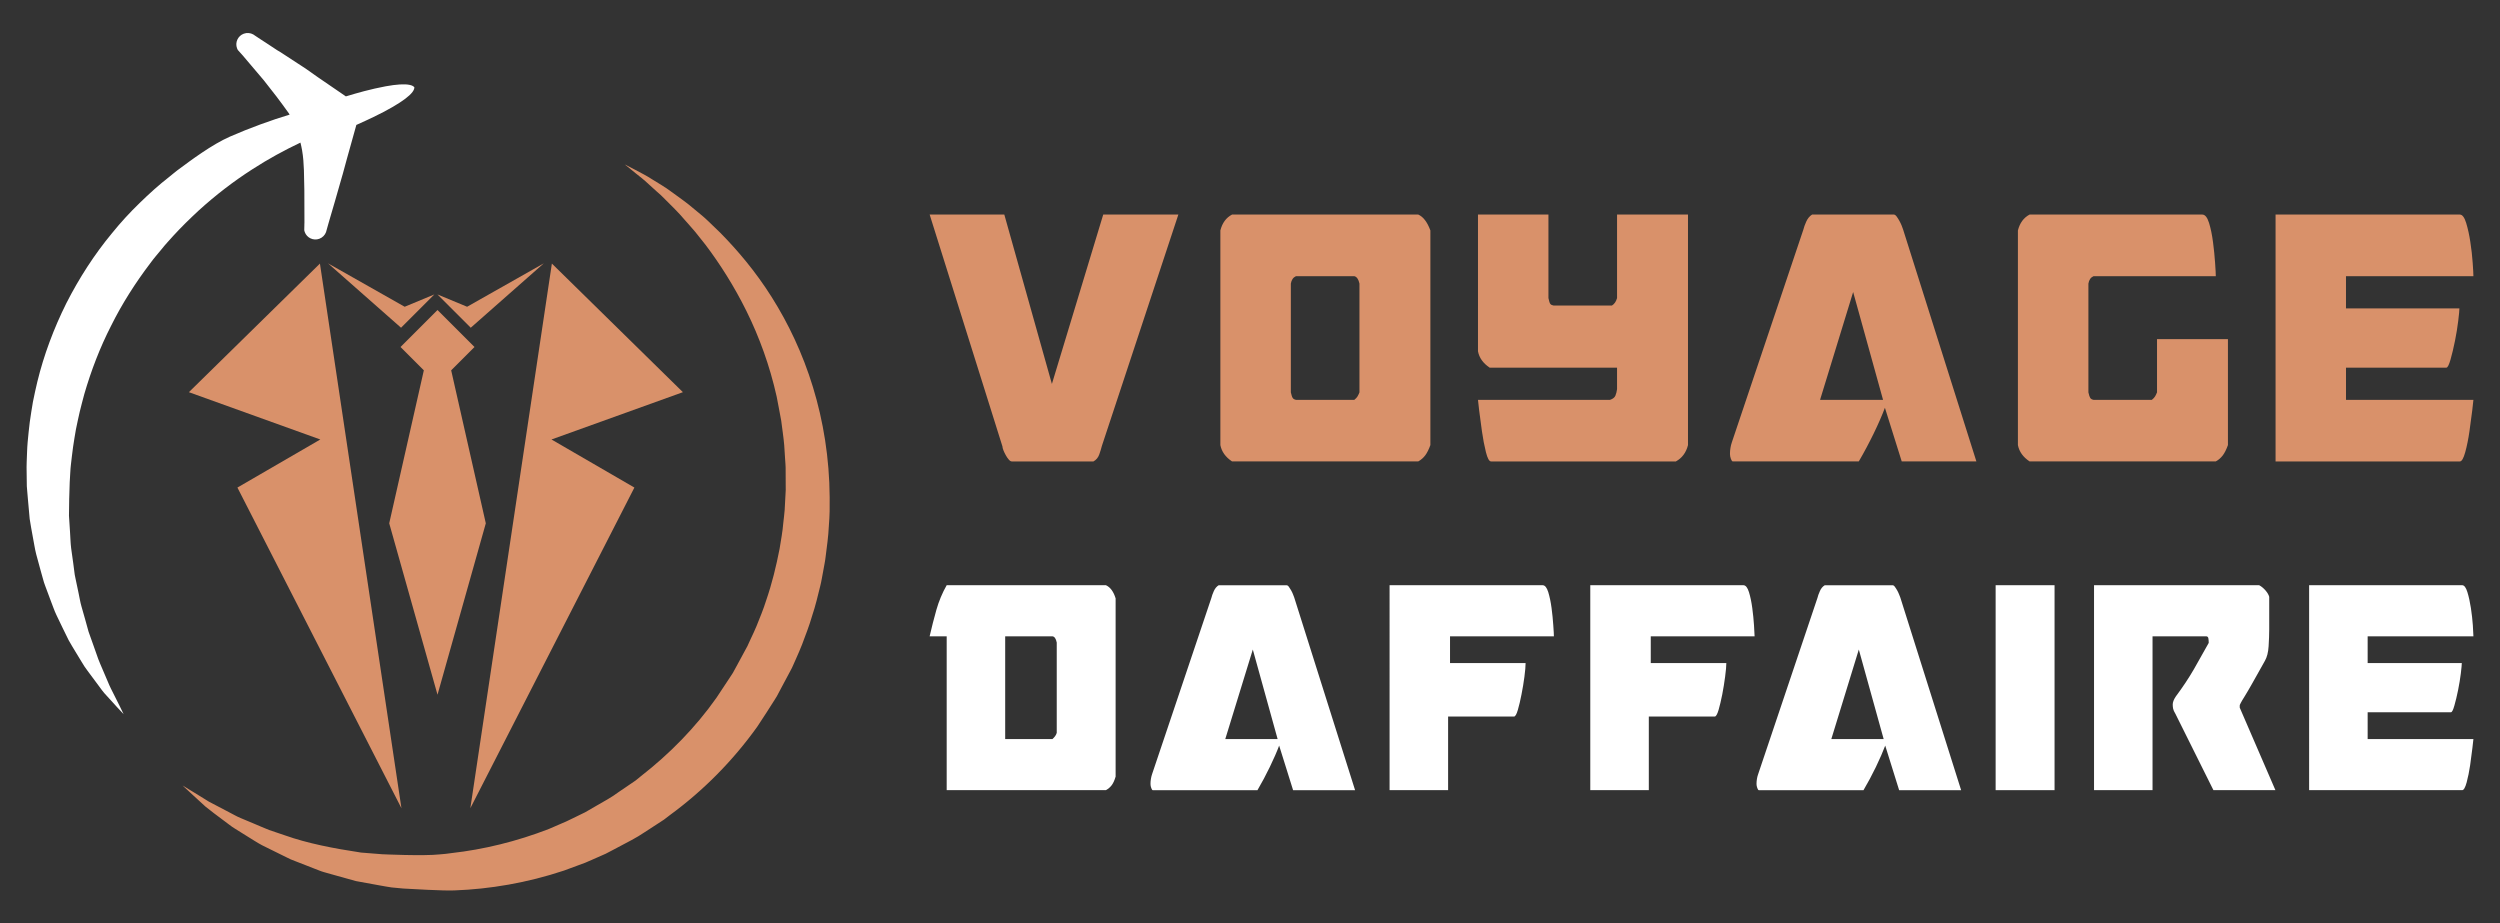
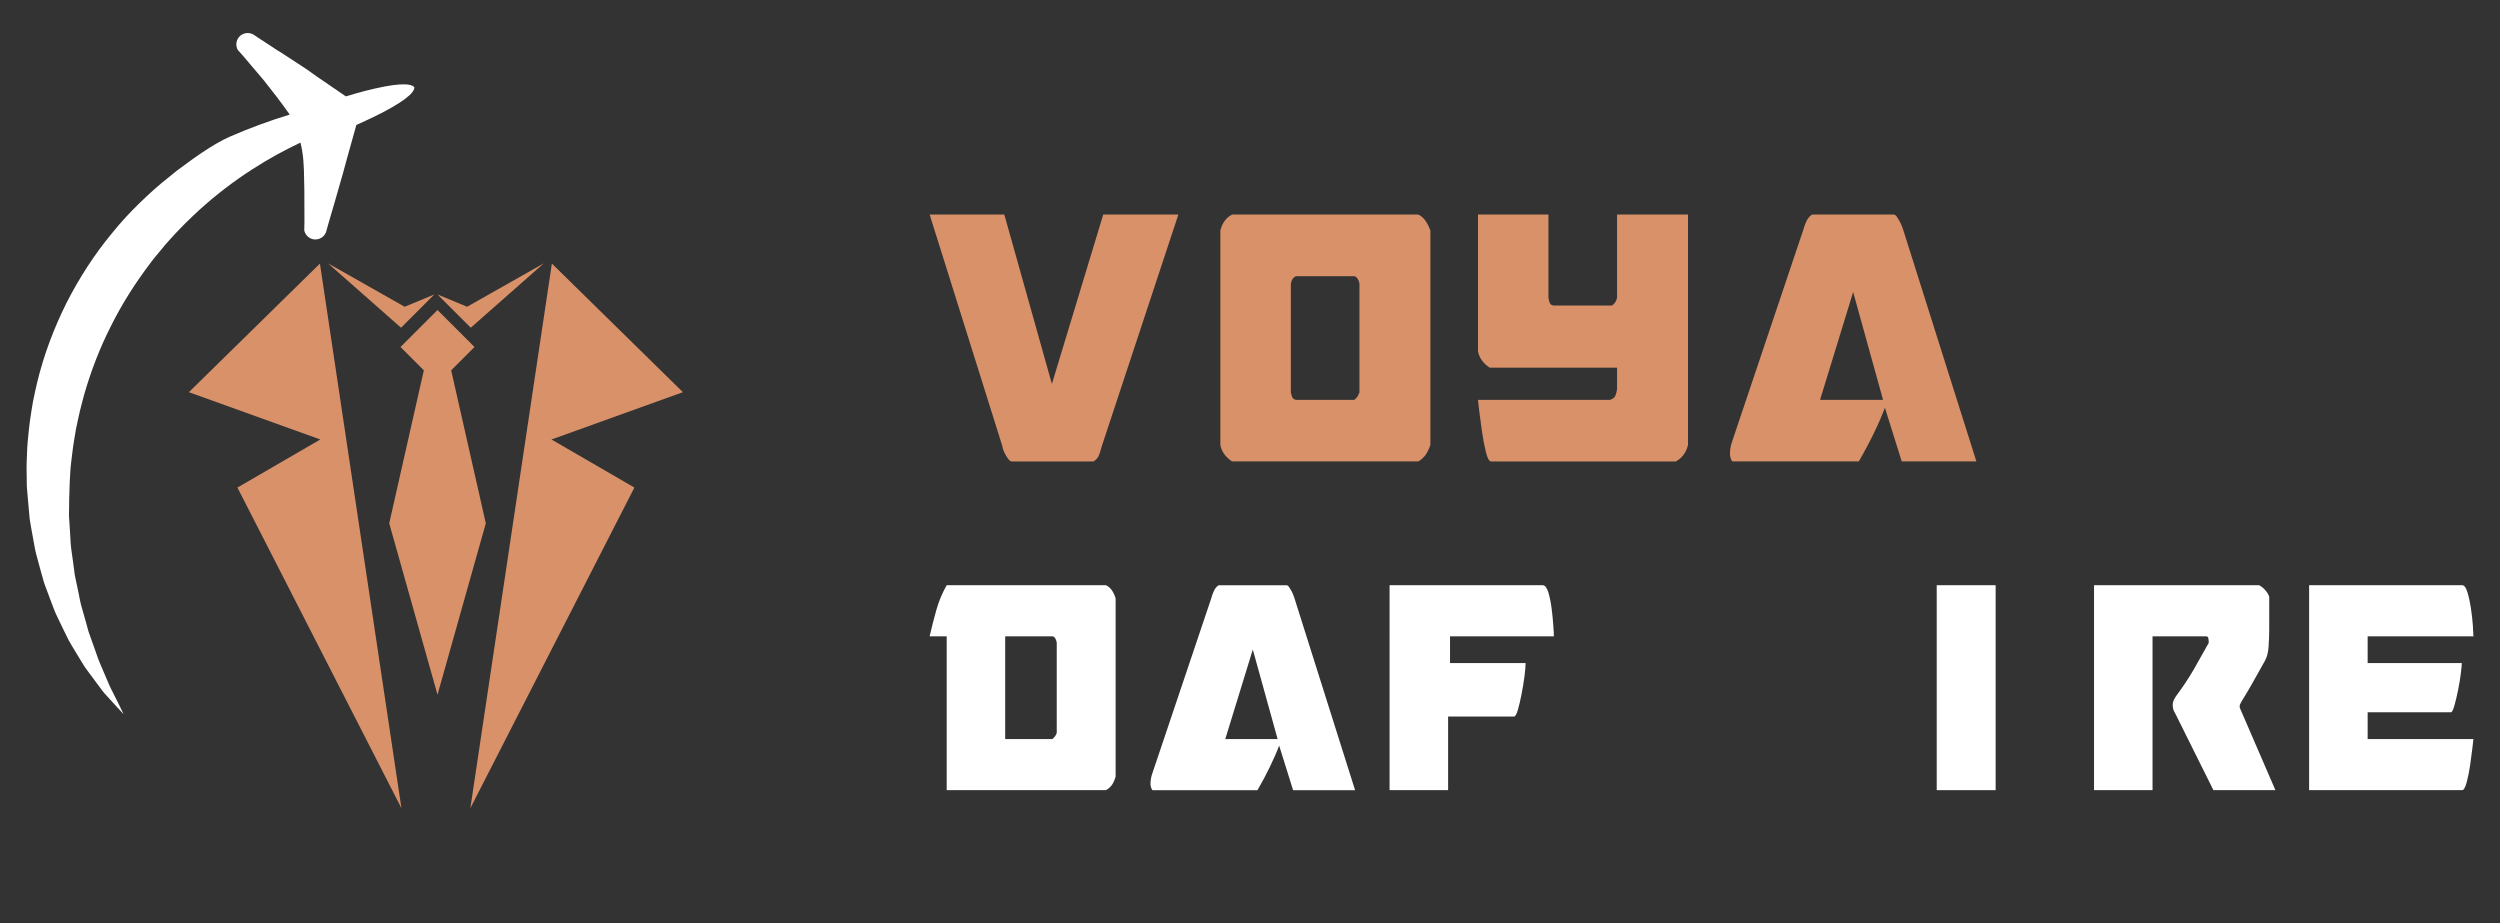
<svg xmlns="http://www.w3.org/2000/svg" version="1.1" id="Calque_1" x="0px" y="0px" width="189.5px" height="70px" viewBox="0 0 189.5 70" enable-background="new 0 0 189.5 70" xml:space="preserve">
  <rect x="0" y="0" width="189.5" height="70" fill="#333333" stroke="none" />
  <g>
    <g>
      <path fill="#FFFFFF" d="M71.759,44.359H83.83c0.334,0.153,0.578,0.488,0.734,0.998v13.51c-0.079,0.273-0.176,0.49-0.293,0.648    c-0.118,0.156-0.265,0.282-0.441,0.379H71.759V48.233h-1.293c0.157-0.685,0.329-1.354,0.514-2.013    C71.166,45.567,71.425,44.944,71.759,44.359z M76.193,48.233v7.786h3.583c0.177-0.155,0.284-0.314,0.325-0.472v-6.842    c-0.06-0.297-0.167-0.45-0.325-0.473H76.193z" />
      <path fill="#FFFFFF" d="M87.238,59.046c0.019-0.123,0.047-0.238,0.086-0.355l4.496-13.36c0.037-0.159,0.103-0.335,0.19-0.531    c0.088-0.196,0.21-0.344,0.366-0.439h5.14c0.06,0,0.12,0.035,0.178,0.116c0.059,0.08,0.118,0.174,0.177,0.278    c0.059,0.107,0.108,0.21,0.146,0.31c0.04,0.098,0.068,0.176,0.088,0.232l4.611,14.599h-4.699l-1.057-3.38    c-0.176,0.474-0.413,1.012-0.706,1.618c-0.293,0.607-0.606,1.194-0.939,1.762h-7.931c-0.04,0-0.078-0.051-0.117-0.159    c-0.041-0.108-0.059-0.21-0.059-0.309C87.208,59.29,87.217,59.163,87.238,59.046z M96.843,56.02l-1.88-6.785l-2.087,6.785H96.843z    " />
      <path fill="#FFFFFF" d="M116.93,44.359c0.178,0,0.319,0.177,0.429,0.528c0.107,0.352,0.189,0.752,0.249,1.202    c0.059,0.45,0.104,0.887,0.131,1.309c0.032,0.42,0.046,0.699,0.046,0.835h-7.873v2.029h5.728c0,0.236-0.029,0.578-0.087,1.028    c-0.06,0.45-0.132,0.9-0.223,1.349c-0.086,0.449-0.182,0.845-0.278,1.177c-0.098,0.335-0.195,0.499-0.294,0.499h-4.991v5.579    h-4.437V44.359H116.93z" />
-       <path fill="#FFFFFF" d="M132.147,44.359c0.177,0,0.317,0.177,0.426,0.528c0.107,0.352,0.19,0.752,0.25,1.202    c0.059,0.45,0.104,0.887,0.131,1.309c0.028,0.42,0.045,0.699,0.045,0.835h-7.871v2.029h5.728c0,0.236-0.032,0.578-0.091,1.028    s-0.131,0.9-0.218,1.349c-0.088,0.449-0.184,0.845-0.279,1.177c-0.1,0.335-0.197,0.499-0.295,0.499h-4.993v5.579h-4.437V44.359    H132.147z" />
-       <path fill="#FFFFFF" d="M133.175,59.046c0.02-0.123,0.047-0.238,0.09-0.355l4.495-13.36c0.036-0.159,0.102-0.335,0.19-0.531    c0.085-0.196,0.207-0.344,0.367-0.439h5.14c0.057,0,0.116,0.035,0.173,0.116c0.061,0.08,0.118,0.174,0.179,0.278    c0.058,0.107,0.108,0.21,0.146,0.31c0.039,0.098,0.068,0.176,0.091,0.232l4.608,14.599h-4.699l-1.055-3.38    c-0.178,0.474-0.415,1.012-0.705,1.618c-0.294,0.607-0.608,1.194-0.942,1.762h-7.929c-0.041,0-0.082-0.051-0.119-0.159    c-0.04-0.108-0.061-0.21-0.061-0.309C133.144,59.29,133.155,59.163,133.175,59.046z M142.781,56.02l-1.883-6.785l-2.084,6.785    H142.781z" />
-       <path fill="#FFFFFF" d="M151.269,44.359h4.466v15.535h-4.466V44.359z" />
+       <path fill="#FFFFFF" d="M151.269,44.359v15.535h-4.466V44.359z" />
      <path fill="#FFFFFF" d="M171.243,44.359c0.153,0.078,0.312,0.205,0.47,0.381c0.153,0.177,0.253,0.341,0.294,0.499v2.466    c0,0.393-0.018,0.817-0.046,1.281c-0.028,0.461-0.122,0.826-0.278,1.1c-0.394,0.704-0.709,1.272-0.956,1.704    c-0.244,0.431-0.438,0.764-0.585,0.999c-0.147,0.233-0.246,0.4-0.294,0.499c-0.051,0.098-0.076,0.157-0.076,0.176v0.175    l2.705,6.256h-4.699l-2.881-5.787c-0.095-0.154-0.155-0.286-0.175-0.395c-0.02-0.106-0.029-0.211-0.029-0.31    c0-0.174,0.077-0.381,0.236-0.614c0.525-0.704,0.98-1.391,1.366-2.057c0.38-0.664,0.755-1.332,1.127-2    c0-0.136-0.01-0.253-0.028-0.353c-0.019-0.097-0.076-0.146-0.174-0.146h-4.057v11.661h-4.435V44.359H171.243z" />
      <path fill="#FFFFFF" d="M175.031,44.359h11.604c0.154,0,0.288,0.177,0.395,0.528c0.108,0.352,0.195,0.752,0.264,1.202    c0.07,0.45,0.116,0.887,0.148,1.309c0.028,0.42,0.043,0.699,0.043,0.835h-8.017v2.029h7.136c0,0.116-0.025,0.376-0.072,0.777    c-0.052,0.4-0.117,0.823-0.207,1.265c-0.088,0.436-0.183,0.831-0.281,1.173c-0.095,0.344-0.183,0.512-0.263,0.512h-6.313v2.03    h8.017c0,0.037-0.022,0.258-0.075,0.662c-0.046,0.396-0.107,0.841-0.173,1.318c-0.07,0.482-0.161,0.914-0.265,1.309    c-0.107,0.39-0.221,0.586-0.337,0.586h-11.604V44.359z" />
    </g>
    <g>
      <path fill="#D9916A" d="M79.734,29.104l3.891-12.84h5.695L83.52,33.809c-0.047,0.19-0.112,0.402-0.195,0.637    c-0.083,0.235-0.229,0.414-0.442,0.531h-6.19c-0.07,0-0.148-0.047-0.229-0.142c-0.083-0.094-0.16-0.206-0.23-0.337    c-0.071-0.129-0.131-0.253-0.177-0.371c-0.047-0.117-0.07-0.212-0.07-0.282l-5.519-17.581h5.659L79.734,29.104z" />
      <path fill="#D9916A" d="M92.504,33.738V17.466c0.142-0.565,0.437-0.967,0.884-1.202h14.115c0.377,0.165,0.683,0.565,0.919,1.202    v16.272c-0.119,0.33-0.248,0.589-0.389,0.777c-0.142,0.188-0.319,0.344-0.531,0.461H93.389    C92.893,34.646,92.599,34.233,92.504,33.738z M97.988,30.166c0.047,0.07,0.128,0.119,0.247,0.142h4.423    c0.117-0.095,0.199-0.185,0.247-0.267c0.047-0.08,0.095-0.183,0.142-0.3v-8.243c-0.071-0.329-0.201-0.518-0.389-0.564h-4.423    c-0.212,0.095-0.342,0.281-0.389,0.564v8.243C97.893,29.953,97.939,30.095,97.988,30.166z" />
      <path fill="#D9916A" d="M127.031,34.977h-14.009c-0.142,0-0.272-0.235-0.39-0.708c-0.118-0.472-0.218-0.995-0.3-1.573    c-0.083-0.578-0.154-1.108-0.213-1.593c-0.059-0.482-0.088-0.748-0.088-0.795h10.012c0.211-0.071,0.346-0.178,0.405-0.319    c0.059-0.141,0.102-0.306,0.124-0.495v-1.627h-9.657c-0.495-0.331-0.79-0.743-0.884-1.238V16.264h5.341v6.331    c0.047,0.236,0.095,0.385,0.144,0.443c0.045,0.058,0.129,0.101,0.247,0.123h4.42c0.189-0.117,0.318-0.306,0.39-0.566v-6.331h5.377    v17.475C127.809,34.304,127.502,34.718,127.031,34.977z" />
      <path fill="#D9916A" d="M131.169,33.949c0.021-0.141,0.059-0.282,0.106-0.423l5.412-16.096c0.046-0.189,0.123-0.401,0.228-0.637    c0.108-0.235,0.254-0.414,0.443-0.53h6.19c0.071,0,0.142,0.048,0.212,0.141c0.071,0.095,0.142,0.207,0.214,0.336    c0.071,0.13,0.13,0.255,0.177,0.372c0.045,0.118,0.082,0.213,0.104,0.284l5.555,17.58h-5.659l-1.275-4.067    c-0.21,0.564-0.493,1.214-0.847,1.944c-0.355,0.731-0.733,1.439-1.133,2.123h-9.551c-0.047,0-0.096-0.064-0.144-0.193    c-0.045-0.129-0.07-0.254-0.07-0.373C131.132,34.245,131.144,34.092,131.169,33.949z M142.735,30.308l-2.266-8.172l-2.508,8.172    H142.735z" />
-       <path fill="#D9916A" d="M153.843,34.977c-0.495-0.33-0.79-0.743-0.885-1.238V17.466c0.143-0.565,0.438-0.967,0.885-1.202h13.09    c0.212,0,0.381,0.212,0.514,0.637c0.129,0.425,0.229,0.906,0.299,1.45c0.071,0.542,0.124,1.068,0.158,1.573    c0.035,0.508,0.054,0.845,0.054,1.01h-9.267c-0.215,0.095-0.344,0.281-0.39,0.564v8.243c0.046,0.212,0.094,0.354,0.141,0.425    c0.046,0.07,0.13,0.119,0.249,0.142h4.42c0.118-0.095,0.201-0.185,0.248-0.267c0.048-0.08,0.095-0.183,0.143-0.3v-4.033h5.375    v8.03c-0.117,0.33-0.246,0.589-0.388,0.777s-0.318,0.344-0.531,0.461H153.843z" />
-       <path fill="#D9916A" d="M172.486,16.264h13.971c0.188,0,0.35,0.212,0.479,0.637s0.236,0.906,0.317,1.45    c0.084,0.542,0.143,1.068,0.177,1.573c0.037,0.508,0.054,0.845,0.054,1.01h-9.658v2.44h8.597c0,0.141-0.029,0.454-0.088,0.938    c-0.058,0.483-0.14,0.989-0.246,1.521c-0.107,0.531-0.22,1.001-0.337,1.415c-0.119,0.413-0.224,0.619-0.317,0.619h-7.608v2.441    h9.658c0,0.047-0.029,0.313-0.088,0.795c-0.059,0.484-0.131,1.015-0.213,1.593s-0.188,1.102-0.317,1.573    c-0.13,0.473-0.266,0.708-0.408,0.708h-13.971V16.264z" />
    </g>
    <g>
      <g>
        <g>
          <polyline fill="#D9916A" points="24.251,19.979 14.317,29.727 24.279,33.313 17.996,36.957 30.429,61.262     " />
          <polyline fill="#D9916A" points="35.652,61.262 48.087,36.957 41.803,33.313 51.764,29.727 41.832,19.979     " />
        </g>
        <polygon fill="#D9916A" points="34.199,28.071 35.967,26.303 33.163,23.5 30.36,26.303 32.127,28.071 29.503,39.667      33.163,52.66 36.824,39.667    " />
        <g>
          <polyline fill="#D9916A" points="32.923,22.318 30.399,24.842 24.862,19.961 30.675,23.252     " />
          <polyline fill="#D9916A" points="33.159,22.318 35.682,24.842 41.22,19.961 35.407,23.252     " />
        </g>
      </g>
-       <path fill="#D9916A" d="M34.448,67.493c2.677-0.098,5.505-0.571,8.307-1.505c0.355-0.131,0.712-0.262,1.07-0.396l0.539-0.199    l0.49-0.213c0.323-0.144,0.647-0.286,0.973-0.429l0.062-0.027l0.076-0.038l0.032-0.017l0.125-0.066l0.251-0.13l0.503-0.267    c0.671-0.358,1.361-0.694,1.997-1.13c0.324-0.21,0.648-0.42,0.972-0.632l0.486-0.317l0.462-0.354    c2.51-1.836,4.764-4.111,6.606-6.688c0.452-0.671,0.888-1.366,1.326-2.052c0.053-0.084,0.113-0.172,0.159-0.256l0.13-0.245    l0.261-0.491l0.523-0.979l0.13-0.245l0.101-0.192l0.061-0.134l0.24-0.538c0.153-0.363,0.326-0.717,0.461-1.085    c0.275-0.734,0.561-1.462,0.775-2.209c0.248-0.739,0.426-1.494,0.61-2.243c0.096-0.372,0.146-0.754,0.223-1.128    c0.063-0.378,0.15-0.75,0.189-1.13c0.095-0.755,0.202-1.496,0.238-2.274c0.023-0.379,0.06-0.781,0.06-1.135    c0.001-0.35,0.002-0.7,0.003-1.049c-0.019-2.988-0.481-5.788-1.267-8.36c-0.784-2.567-1.887-4.859-3.123-6.816    c-1.235-1.962-2.613-3.576-3.917-4.897c-0.333-0.321-0.657-0.634-0.969-0.933c-0.313-0.3-0.646-0.555-0.952-0.813    c-0.603-0.526-1.215-0.937-1.745-1.328c-0.524-0.398-1.052-0.686-1.48-0.959c-0.43-0.279-0.814-0.47-1.123-0.635    c-0.622-0.323-0.953-0.496-0.953-0.496s0.29,0.234,0.833,0.677c0.271,0.22,0.619,0.479,0.983,0.826    c0.186,0.169,0.385,0.351,0.598,0.542c0.106,0.095,0.217,0.192,0.33,0.293c0.108,0.106,0.219,0.218,0.334,0.331    c0.452,0.46,0.97,0.943,1.467,1.538c0.25,0.292,0.526,0.582,0.79,0.901c0.258,0.325,0.524,0.659,0.801,1.007    c1.065,1.414,2.142,3.09,3.093,5.015c0.95,1.924,1.758,4.106,2.285,6.479c0.106,0.6,0.238,1.199,0.342,1.812    c0.074,0.619,0.177,1.238,0.229,1.87c0.02,0.316,0.041,0.634,0.061,0.955c0.018,0.319,0.055,0.638,0.046,0.963    c0.001,0.323,0.002,0.648,0.004,0.975l0.003,0.489l-0.025,0.47c-0.018,0.35-0.038,0.697-0.056,1.048    c-0.021,0.351-0.073,0.646-0.103,0.975c-0.05,0.634-0.174,1.3-0.281,1.964c-0.257,1.32-0.577,2.644-1.025,3.938    c-0.202,0.653-0.471,1.287-0.725,1.927c-0.125,0.321-0.286,0.627-0.427,0.942l-0.215,0.47l-0.054,0.118    c0.067-0.128,0.01-0.019,0.019-0.037l-0.015,0.029l-0.034,0.062l-0.133,0.243l-0.528,0.978l-0.266,0.487l-0.133,0.245    c-0.044,0.079-0.092,0.142-0.138,0.213l-1.11,1.679c-1.602,2.273-3.575,4.271-5.736,5.952l-0.398,0.324l-0.423,0.288    c-0.283,0.192-0.563,0.383-0.844,0.574c-0.544,0.411-1.144,0.726-1.725,1.064c-0.279,0.162-0.555,0.321-0.833,0.482    c-0.319,0.155-0.639,0.313-0.957,0.466l-0.474,0.229l-0.441,0.19c-0.295,0.126-0.589,0.255-0.88,0.381    c-2.445,0.945-4.942,1.552-7.355,1.823c-0.301,0.048-0.603,0.076-0.901,0.1c-1.235,0.138-4.375-0.01-4.375-0.01    c-0.544-0.043-1.078-0.085-1.602-0.127c-2.114-0.318-4.075-0.704-5.741-1.295c-0.419-0.143-0.827-0.28-1.219-0.413    c-0.387-0.148-0.748-0.318-1.106-0.463c-0.356-0.149-0.698-0.293-1.025-0.43c-0.332-0.13-0.617-0.312-0.905-0.453    c-0.573-0.301-1.084-0.567-1.528-0.801c-0.429-0.264-0.792-0.489-1.088-0.672c-0.598-0.364-0.917-0.558-0.917-0.558    s0.273,0.253,0.786,0.729c0.259,0.238,0.58,0.53,0.957,0.876c0.393,0.325,0.868,0.669,1.396,1.067    c0.27,0.189,0.535,0.425,0.849,0.61c0.311,0.194,0.635,0.396,0.974,0.608c0.342,0.207,0.69,0.441,1.074,0.645    c0.388,0.191,0.79,0.391,1.206,0.596c0.209,0.104,0.421,0.209,0.637,0.314c0.109,0.053,0.218,0.106,0.327,0.159    c0.114,0.046,0.229,0.089,0.343,0.134c0.462,0.181,0.937,0.366,1.426,0.557c0.246,0.09,0.491,0.204,0.749,0.275    c0.26,0.073,0.522,0.146,0.788,0.222c0.533,0.149,1.08,0.301,1.637,0.456c0.582,0.104,1.174,0.215,1.779,0.324    c0.301,0.051,0.615,0.116,0.918,0.156c0.294,0.027,0.59,0.058,0.89,0.084C31.133,67.381,33.645,67.534,34.448,67.493z" />
    </g>
    <path fill-rule="evenodd" clip-rule="evenodd" fill="#FFFFFF" d="M17.425,10.358c1.482-0.651,3.165-1.26,4.529-1.67   c-0.027-0.041-0.053-0.088-0.078-0.122c-0.596-0.838-1.226-1.667-1.883-2.483L18.625,4.47l-0.202-0.24   c-0.028-0.032-0.058-0.063-0.087-0.097c-0.021-0.023-0.042-0.047-0.063-0.07c-0.082-0.092-0.165-0.184-0.248-0.276   c-0.022-0.039-0.042-0.081-0.057-0.126c-0.166-0.446,0.063-0.942,0.51-1.106c0.244-0.091,0.505-0.062,0.717,0.054l0.122,0.083   l0.436,0.289l0.386,0.25l0.87,0.574l0.25,0.148l1.86,1.215V5.165l0.97,0.684l2.128,1.457c0.48-0.146,0.941-0.277,1.379-0.394   c0.563-0.147,1.087-0.267,1.56-0.354c0.025-0.006,0.054-0.014,0.083-0.017c0.806-0.147,1.442-0.191,1.825-0.103   c0.161,0.034,0.276,0.094,0.345,0.177c0.001,0.108-0.047,0.229-0.147,0.361c-0.235,0.315-0.748,0.692-1.456,1.105   c-0.024,0.015-0.051,0.03-0.074,0.043c-0.415,0.239-0.891,0.492-1.416,0.743c-0.409,0.196-0.846,0.4-1.305,0.603l-0.244,0.875   l-0.469,1.679l-0.333,1.225h-0.002l-0.589,2.056l-0.354,1.209l-0.126,0.436l-0.141,0.501l-0.039,0.142   c-0.085,0.227-0.265,0.415-0.508,0.506c-0.447,0.165-0.943-0.063-1.107-0.512c-0.016-0.044-0.029-0.089-0.036-0.134   c0.002-0.124,0.005-0.249,0.008-0.37c0.001-0.033,0.001-0.063,0.001-0.096c0.002-0.043,0.005-0.086,0.005-0.128l-0.007-2.43   c-0.029-1.025,0-2.053-0.172-3.042c-0.033-0.192-0.076-0.386-0.124-0.578c-1.195,0.567-2.433,1.236-3.669,2.037   c-1.377,0.885-2.748,1.93-4.055,3.121c-0.648,0.602-1.292,1.227-1.904,1.896c-0.299,0.34-0.617,0.667-0.899,1.029   c-0.292,0.354-0.595,0.698-0.865,1.073c-1.115,1.47-2.127,3.051-2.96,4.727c-0.851,1.664-1.521,3.418-2.034,5.188   c-0.13,0.442-0.226,0.893-0.345,1.333c-0.109,0.445-0.191,0.894-0.288,1.336c-0.085,0.445-0.144,0.892-0.217,1.336   c-0.063,0.439-0.104,0.862-0.158,1.291c-0.031,0.204-0.039,0.447-0.055,0.678c-0.015,0.232-0.025,0.463-0.04,0.693L5.279,36.72   L5.245,37.82c-0.006,0.429-0.012,0.854-0.017,1.272c0.027,0.417,0.054,0.831,0.08,1.238c0.03,0.408,0.034,0.816,0.083,1.21   c0.056,0.396,0.109,0.785,0.163,1.169c0.024,0.193,0.049,0.385,0.074,0.574c0.021,0.19,0.048,0.378,0.093,0.559   c0.077,0.368,0.154,0.729,0.228,1.082c0.079,0.354,0.127,0.71,0.226,1.042c0.095,0.334,0.189,0.661,0.279,0.98   c0.089,0.32,0.176,0.635,0.26,0.939c0.106,0.299,0.209,0.588,0.309,0.867c0.1,0.282,0.196,0.556,0.29,0.82   c0.093,0.265,0.179,0.523,0.286,0.756c0.204,0.478,0.391,0.917,0.561,1.313c0.161,0.404,0.35,0.753,0.502,1.06   c0.153,0.308,0.285,0.568,0.391,0.779c0.207,0.428,0.317,0.654,0.317,0.654s-0.172-0.184-0.496-0.53   c-0.159-0.175-0.356-0.392-0.587-0.646c-0.115-0.127-0.239-0.264-0.372-0.408c-0.133-0.145-0.248-0.323-0.384-0.5   c-0.269-0.361-0.566-0.762-0.89-1.197c-0.171-0.216-0.319-0.455-0.468-0.706c-0.152-0.25-0.31-0.51-0.472-0.777   c-0.163-0.27-0.333-0.547-0.496-0.839c-0.147-0.302-0.299-0.609-0.455-0.927c-0.153-0.32-0.311-0.648-0.473-0.984   c-0.163-0.336-0.277-0.699-0.423-1.063c-0.137-0.366-0.277-0.741-0.418-1.121c-0.077-0.19-0.134-0.388-0.188-0.589   c-0.057-0.199-0.113-0.401-0.169-0.604c-0.111-0.407-0.224-0.824-0.339-1.247c-0.107-0.425-0.167-0.864-0.255-1.309   c-0.083-0.444-0.164-0.897-0.235-1.354c-0.041-0.464-0.083-0.931-0.126-1.403c-0.02-0.239-0.042-0.477-0.062-0.716l-0.029-0.362   l-0.005-0.386c-0.003-0.231-0.006-0.462-0.009-0.695c-0.001-0.234-0.012-0.458,0.003-0.721c0.024-0.506,0.028-1.028,0.074-1.535   c0.053-0.502,0.091-1.009,0.16-1.517c0.079-0.506,0.144-1.019,0.239-1.529c0.108-0.506,0.206-1.02,0.334-1.527   c0.496-2.037,1.248-4.045,2.198-5.953c0.968-1.9,2.125-3.701,3.463-5.313c0.658-0.814,1.358-1.576,2.094-2.287   c0.733-0.715,1.476-1.385,2.259-1.994c0.208-0.164,0.385-0.321,0.594-0.479C14.475,12.143,16.067,10.955,17.425,10.358z" />
  </g>
</svg>